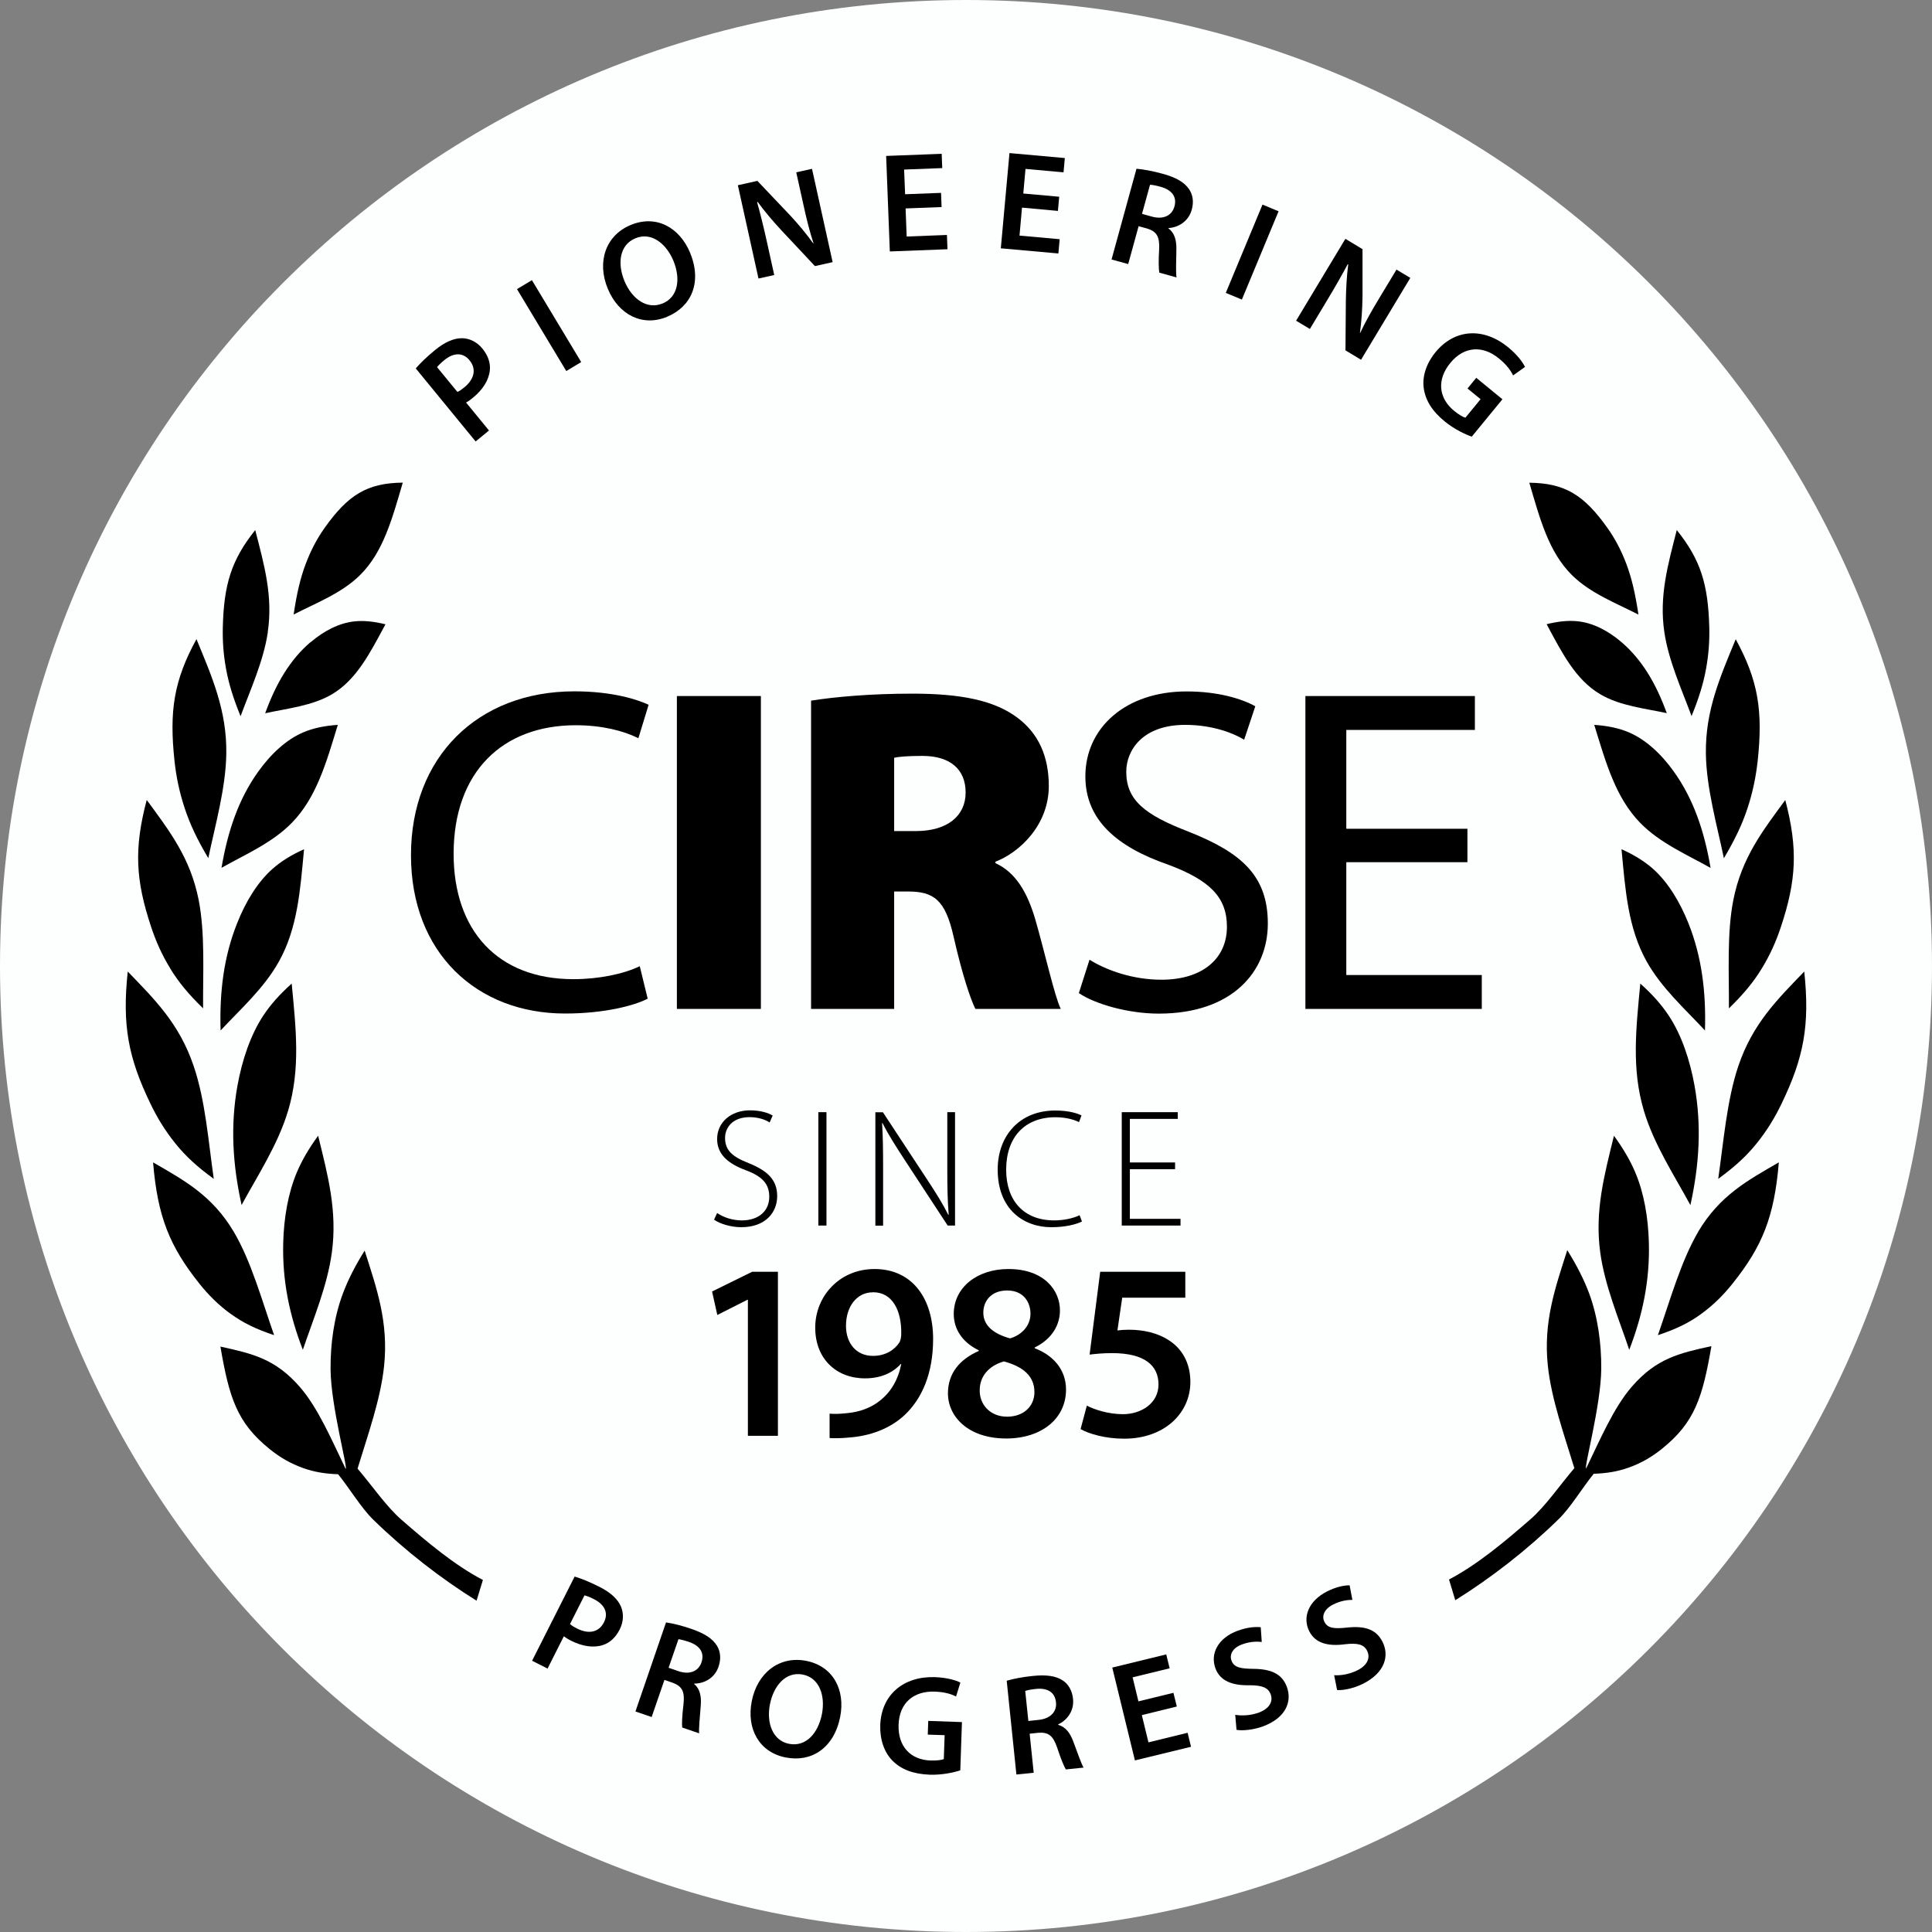
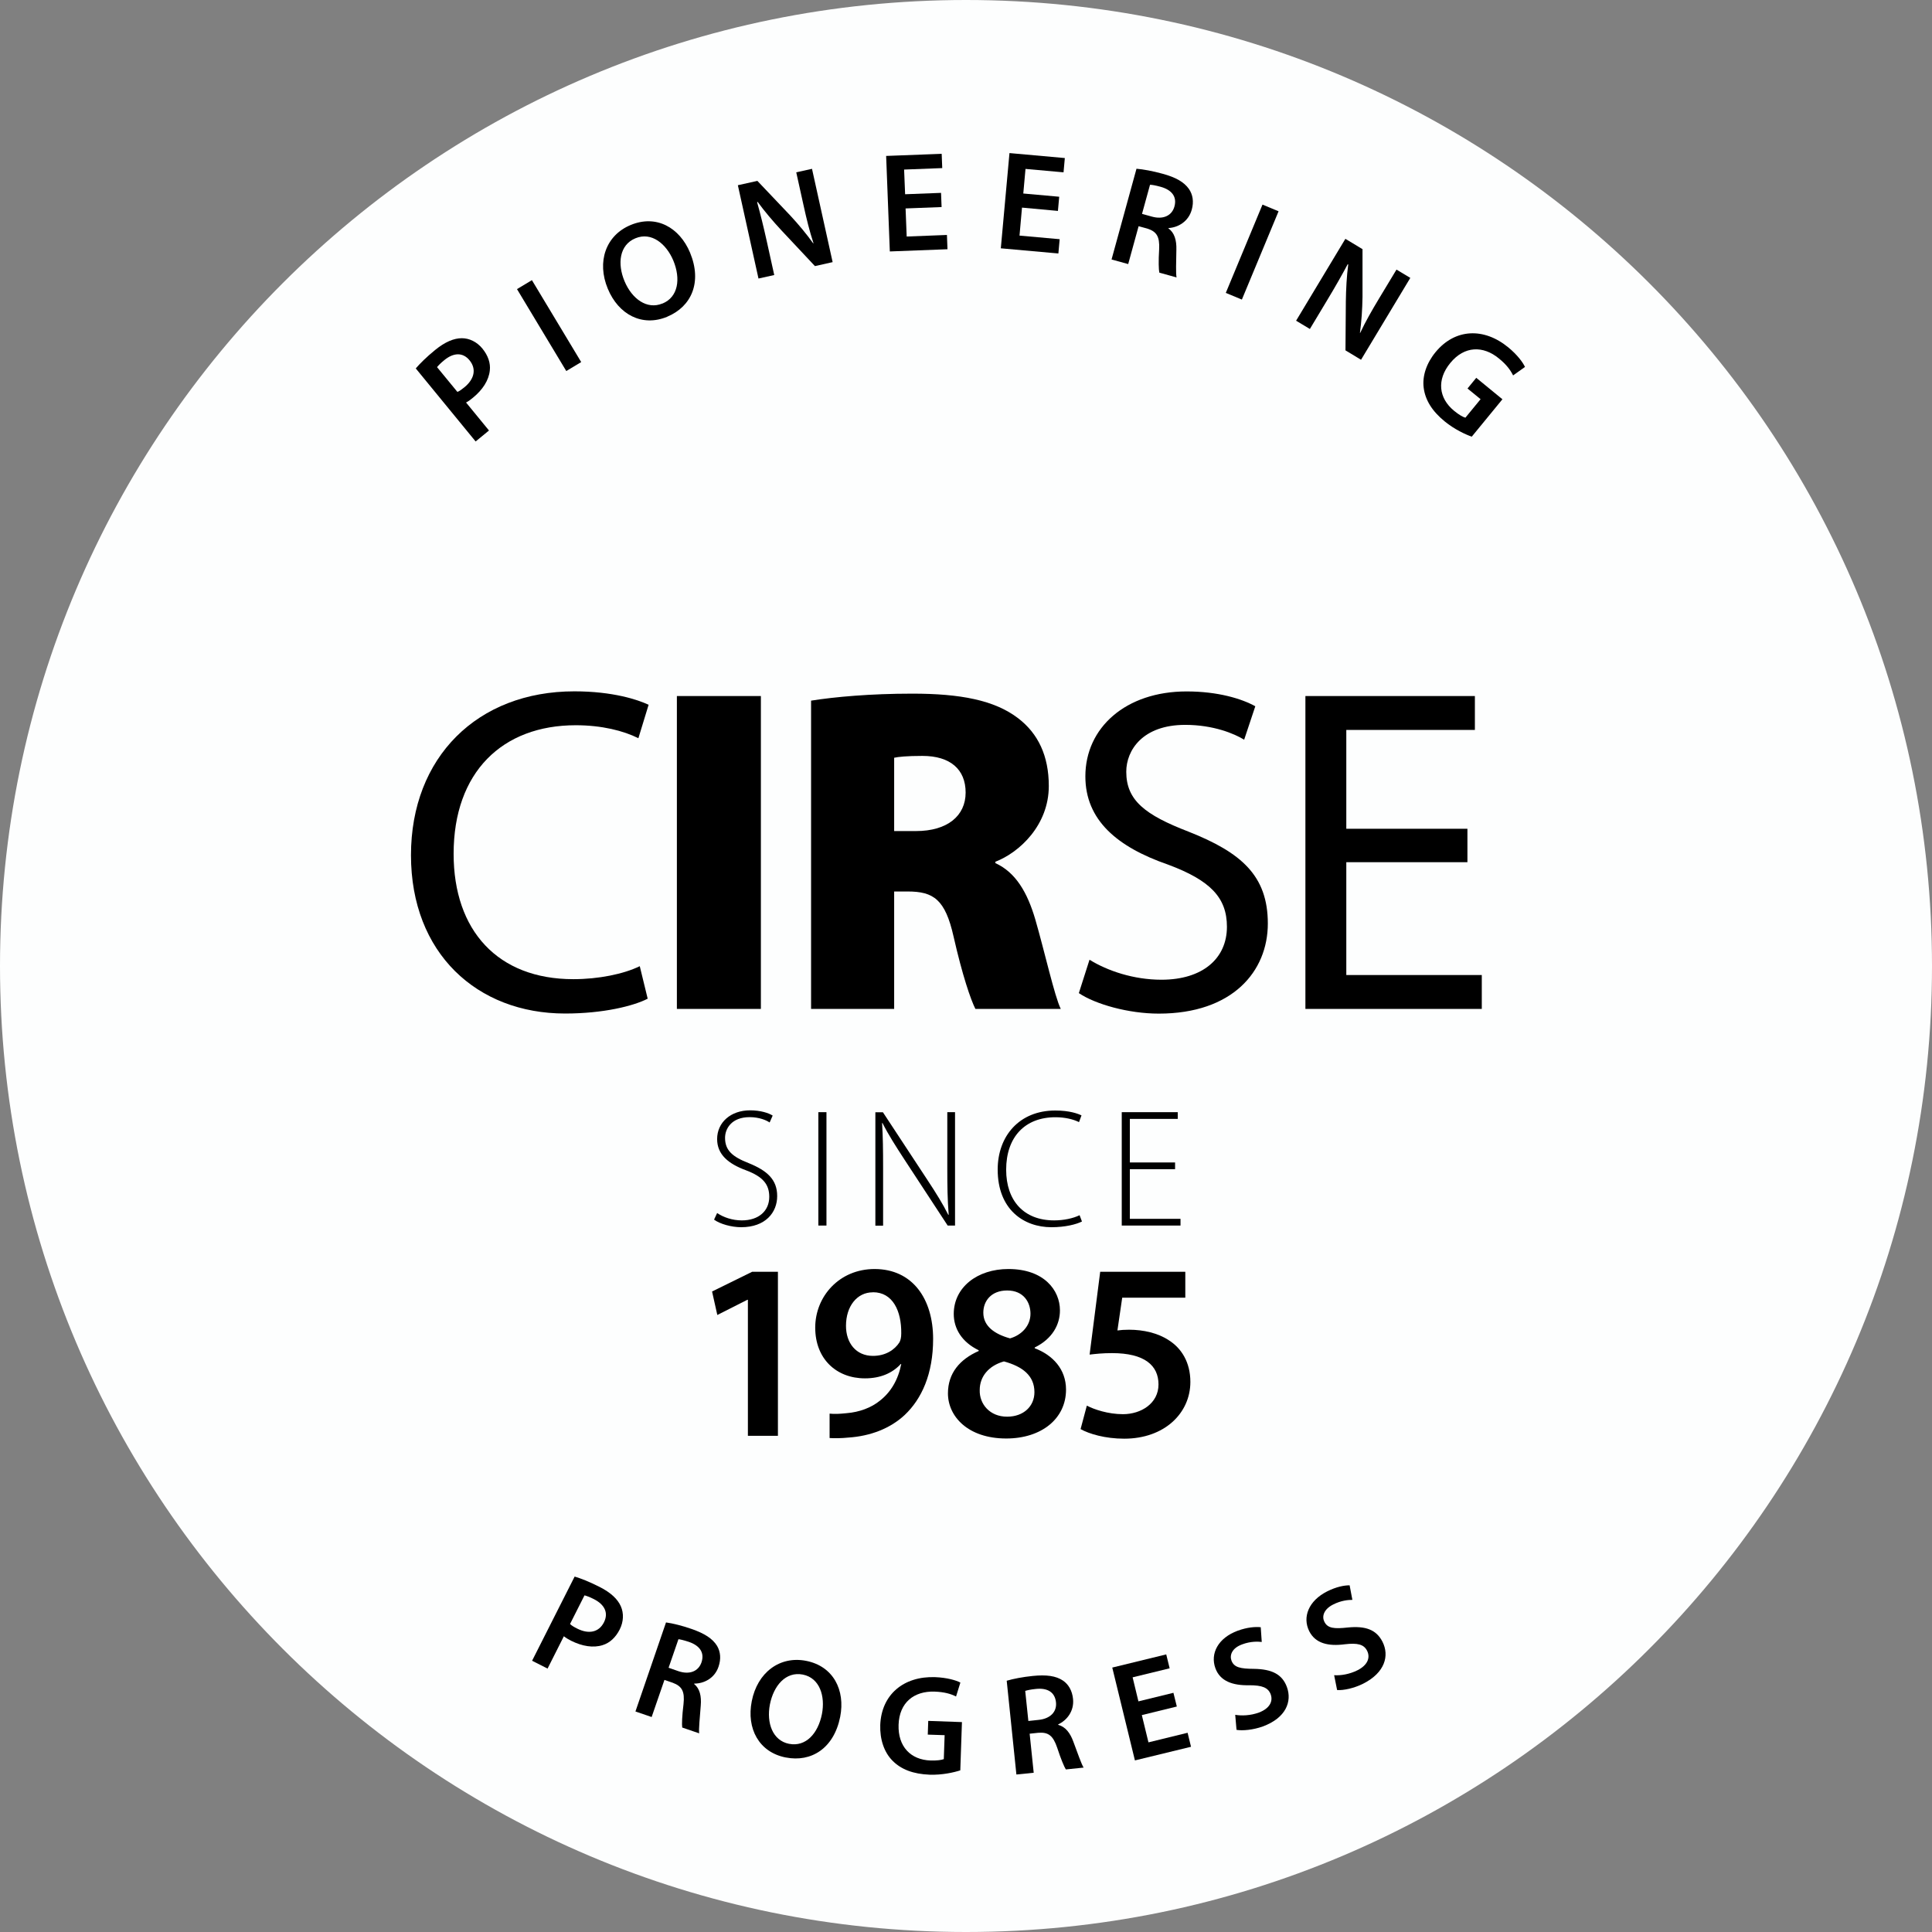
<svg xmlns="http://www.w3.org/2000/svg" id="Ebene_1" data-name="Ebene 1" viewBox="0 0 209.76 209.76">
  <rect x="0" y="0" width="209.76" height="209.76" fill="#808080" stroke="none" />
  <defs>
    <style> .cls-1 { fill: none; } .cls-2 { clip-path: url(#clippath-1); } .cls-3 { clip-path: url(#clippath); } .cls-4 { fill: #fdfefe; } </style>
    <clipPath id="clippath">
      <rect class="cls-1" width="209.76" height="209.76" />
    </clipPath>
    <clipPath id="clippath-1">
-       <rect class="cls-1" width="209.76" height="209.76" />
-     </clipPath>
+       </clipPath>
  </defs>
  <g class="cls-3">
    <path class="cls-4" d="M104.88,209.76c57.92,0,104.88-46.96,104.88-104.88S162.81,0,104.88,0,0,46.96,0,104.88s46.96,104.88,104.88,104.88" />
  </g>
  <path d="M47.45,39.86c.13-.16.38-.43.79-.76,1.01-.83,2.02-.86,2.74.02.76.93.54,2.02-.55,2.92-.3.24-.53.42-.77.51l-2.21-2.69ZM51.64,47.93l1.45-1.19-2.49-3.04c.24-.12.49-.3.76-.53,1.04-.85,1.71-1.88,1.82-2.95.09-.79-.18-1.6-.8-2.37-.61-.75-1.44-1.13-2.24-1.13-.86,0-1.82.4-2.9,1.28-.98.8-1.64,1.47-2.1,2l6.49,7.92Z" />
  <rect x="58.67" y="30.16" width="1.89" height="10.38" transform="translate(-9.69 35.79) rotate(-31.03)" />
  <path d="M71.92,32.95c-1.68.7-3.31-.51-4.11-2.41s-.57-3.95,1.18-4.67c1.75-.73,3.35.61,4.11,2.41.83,2,.53,3.97-1.16,4.67h-.01ZM72.45,34.38c2.62-1.09,3.8-3.73,2.47-6.95-1.14-2.73-3.67-4.16-6.45-3-2.7,1.12-3.7,3.99-2.48,6.92,1.16,2.8,3.73,4.17,6.45,3.04h.01Z" />
  <path d="M84.06,29.86l-.8-3.62c-.37-1.67-.7-3-1.06-4.29l.06-.03c.75,1.03,1.68,2.12,2.58,3.09l3.64,3.88,1.92-.43-2.24-10.13-1.71.38.78,3.53c.34,1.55.66,2.85,1.09,4.16l-.03.02c-.71-.99-1.57-2.03-2.48-3.01l-3.58-3.77-2.12.47,2.24,10.13,1.71-.38Z" />
  <polygon points="102.17 20.94 98.27 21.09 98.16 18.41 102.3 18.25 102.24 16.7 96.21 16.93 96.61 27.3 102.87 27.06 102.81 25.51 98.44 25.68 98.32 22.63 102.23 22.48 102.17 20.94" />
  <polygon points="115 21.36 111.1 21.01 111.34 18.34 115.47 18.71 115.61 17.16 109.6 16.62 108.66 26.96 114.91 27.52 115.05 25.97 110.69 25.58 110.96 22.54 114.86 22.9 115 21.36" />
  <path d="M124.86,20.06c.19,0,.57.06,1.15.22,1.19.33,1.8,1.06,1.5,2.14-.27.99-1.21,1.44-2.44,1.1l-1.08-.3.87-3.16ZM120.68,28.17l1.81.5,1.13-4.11.92.25c1.03.32,1.38.86,1.31,2.25-.08,1.32-.05,2.21.02,2.54l1.87.52c-.09-.44-.04-1.67-.02-3.01.03-1.03-.21-1.85-.86-2.31v-.04c1.05-.06,2.17-.7,2.53-1.99.24-.86.12-1.64-.31-2.26-.53-.75-1.43-1.26-2.87-1.65-1.05-.29-2.09-.48-2.82-.54l-2.71,9.86Z" />
  <rect x="130.77" y="26.43" width="10.38" height="1.89" transform="translate(58.49 142.41) rotate(-67.43)" />
  <path d="M142.22,35.71l1.91-3.18c.88-1.46,1.56-2.66,2.19-3.84l.06.02c-.17,1.26-.24,2.7-.26,4.01l-.04,5.32,1.69,1.02,5.35-8.89-1.5-.9-1.87,3.1c-.82,1.36-1.48,2.52-2.07,3.77h-.03c.17-1.21.26-2.56.28-3.9v-5.19s-1.86-1.12-1.86-1.12l-5.35,8.89,1.5.9Z" />
  <path d="M163.11,43.34l-2.83-2.32-.95,1.16,1.42,1.16-1.65,2.01c-.26-.07-.7-.31-1.23-.75-1.67-1.37-1.91-3.36-.41-5.19,1.53-1.87,3.57-1.9,5.28-.49.85.69,1.26,1.28,1.54,1.84l1.29-.92c-.22-.48-.83-1.32-1.82-2.13-2.66-2.18-5.78-2.03-7.88.51-1,1.21-1.46,2.61-1.3,3.87.17,1.35.92,2.55,2.28,3.66,1.06.87,2.28,1.43,2.94,1.66l3.33-4.06Z" />
  <path d="M63.46,173.21c.2.05.55.17,1.02.41,1.17.59,1.61,1.5,1.09,2.52-.54,1.07-1.63,1.32-2.9.68-.34-.17-.6-.32-.78-.5l1.57-3.11ZM57.77,180.31l1.68.85,1.77-3.51c.21.17.47.33.79.49,1.2.6,2.41.8,3.43.47.76-.24,1.39-.81,1.84-1.69.44-.87.45-1.78.13-2.51-.34-.79-1.1-1.51-2.34-2.13-1.13-.57-2.01-.91-2.68-1.11l-4.62,9.14Z" />
  <path d="M73.65,177.97c.19.02.57.1,1.14.29,1.17.4,1.73,1.16,1.37,2.23-.34.98-1.3,1.36-2.51.95l-1.06-.37,1.07-3.1ZM68.97,185.81l1.78.61,1.39-4.03.9.31c1.01.38,1.32.94,1.17,2.32-.16,1.31-.19,2.2-.14,2.54l1.84.63c-.06-.44.07-1.67.17-3,.09-1.03-.1-1.86-.72-2.36l.02-.04c1.04,0,2.2-.56,2.63-1.83.29-.84.22-1.63-.16-2.27-.48-.78-1.35-1.34-2.76-1.83-1.03-.36-2.05-.61-2.78-.71l-3.32,9.67Z" />
  <path d="M85.67,189.33c-1.78-.35-2.47-2.26-2.08-4.28.4-2.02,1.71-3.6,3.57-3.24,1.86.37,2.45,2.37,2.08,4.28-.42,2.13-1.76,3.59-3.56,3.24h-.02ZM85.31,190.81c2.78.55,5.23-1,5.91-4.41.57-2.9-.74-5.5-3.7-6.08-2.87-.56-5.29,1.27-5.9,4.38-.59,2.98.79,5.54,3.68,6.11h.02Z" />
  <path d="M104.44,186.97l-3.66-.13-.05,1.49,1.83.06-.09,2.6c-.25.1-.75.17-1.44.15-2.15-.07-3.55-1.51-3.47-3.88.08-2.42,1.68-3.67,3.9-3.6,1.09.04,1.78.25,2.34.53l.47-1.51c-.47-.25-1.46-.54-2.74-.59-3.43-.12-5.83,1.9-5.96,5.19-.05,1.57.42,2.96,1.32,3.87.95.97,2.28,1.46,4.03,1.53,1.37.05,2.67-.25,3.34-.47l.18-5.25Z" />
  <path d="M111.32,183.58c.18-.06.56-.15,1.15-.21,1.23-.13,2.06.33,2.18,1.45.11,1.03-.61,1.78-1.88,1.91l-1.12.12-.34-3.26ZM110.36,192.66l1.87-.19-.44-4.24.95-.1c1.08-.08,1.59.3,2.04,1.62.41,1.26.76,2.07.94,2.36l1.93-.2c-.24-.38-.64-1.54-1.11-2.8-.35-.97-.87-1.64-1.65-1.84v-.05c.94-.44,1.75-1.44,1.61-2.77-.09-.89-.49-1.58-1.1-1.99-.76-.51-1.79-.65-3.27-.5-1.09.11-2.12.31-2.83.52l1.05,10.17Z" />
  <polygon points="127.4 183.79 123.6 184.72 122.97 182.11 126.99 181.13 126.62 179.62 120.76 181.05 123.22 191.13 129.31 189.65 128.94 188.13 124.69 189.17 123.97 186.21 127.77 185.28 127.4 183.79" />
  <path d="M134.24,187.81c.65.12,1.83.01,2.87-.37,2.5-.92,3.19-2.7,2.61-4.28-.51-1.39-1.64-1.94-3.57-1.97-1.48-.01-2.17-.15-2.45-.9-.21-.58.04-1.35,1.17-1.76.91-.34,1.69-.31,2.12-.26l-.11-1.6c-.6-.06-1.45,0-2.5.38-2.12.78-3.01,2.47-2.42,4.08.51,1.39,1.86,1.88,3.68,1.84,1.39,0,2.04.25,2.32.98.29.79-.15,1.56-1.27,1.98-.91.34-1.9.37-2.58.25l.14,1.62Z" />
  <path d="M145.19,183.49c.66.05,1.82-.19,2.81-.69,2.38-1.2,2.86-3.05,2.1-4.55-.67-1.32-1.85-1.74-3.77-1.55-1.47.16-2.18.1-2.54-.62-.28-.55-.11-1.34.96-1.88.87-.44,1.64-.5,2.08-.5l-.3-1.58c-.6,0-1.44.16-2.44.66-2.02,1.02-2.71,2.8-1.94,4.33.67,1.32,2.06,1.65,3.87,1.41,1.38-.16,2.06.01,2.41.71.38.76.03,1.57-1.04,2.11-.87.44-1.84.59-2.54.54l.32,1.6Z" />
  <path d="M69.46,104.9c-1.76.86-4.49,1.41-7.21,1.41-8.22,0-13-5.29-13-13.61,0-8.87,5.29-13.96,13.26-13.96,2.82,0,5.19.6,6.8,1.41l1.11-3.63c-1.16-.55-3.88-1.46-8.06-1.46-10.53,0-17.74,7.16-17.74,17.79s7.16,17.19,16.73,17.19c4.13,0,7.41-.81,8.97-1.61l-.86-3.53Z" />
  <rect x="73.49" y="75.57" width="9.12" height="33.97" />
  <path d="M97.08,82.27c.45-.1,1.36-.2,3.07-.2,3.02,0,4.69,1.46,4.69,3.98s-1.97,4.18-5.39,4.18h-2.37v-7.96ZM88.06,109.54h9.02v-12.75h1.46c2.82,0,4.08.86,4.99,4.89.96,4.23,1.86,6.85,2.37,7.86h9.27c-.66-1.31-1.76-6.25-2.77-9.73-.86-2.92-2.12-5.09-4.33-6.1v-.15c2.62-1.01,5.8-3.98,5.8-8.22,0-3.28-1.16-5.7-3.33-7.36-2.57-1.97-6.3-2.67-11.49-2.67-4.54,0-8.42.35-10.99.76v33.47Z" />
  <path d="M117.14,107.83c1.81,1.21,5.39,2.22,8.67,2.22,8.01,0,11.84-4.59,11.84-9.78s-2.87-7.71-8.62-9.98c-4.69-1.81-6.75-3.38-6.75-6.5,0-2.32,1.76-5.09,6.4-5.09,3.07,0,5.34.96,6.4,1.61l1.21-3.63c-1.46-.81-4.03-1.61-7.46-1.61-6.6,0-10.99,3.93-10.99,9.22,0,4.74,3.43,7.66,8.97,9.58,4.59,1.71,6.4,3.58,6.4,6.75,0,3.43-2.62,5.75-7.11,5.75-3.02,0-5.85-.96-7.81-2.17l-1.16,3.63Z" />
  <polygon points="159.32 89.98 146.17 89.98 146.17 79.25 160.13 79.25 160.13 75.57 141.73 75.57 141.73 109.54 160.88 109.54 160.88 105.86 146.17 105.86 146.17 93.61 159.32 93.61 159.32 89.98" />
  <path d="M77.53,132.42c.64.47,1.88.82,2.94.82,2.63,0,3.91-1.59,3.91-3.38s-1.08-2.76-3.1-3.58c-1.77-.69-2.56-1.39-2.56-2.74,0-.97.68-2.25,2.67-2.25,1.06,0,1.84.35,2.17.58l.33-.75c-.42-.27-1.3-.57-2.45-.57-2.1,0-3.58,1.31-3.58,3.12,0,1.66,1.19,2.68,3.16,3.4,1.79.68,2.5,1.5,2.5,2.87,0,1.52-1.13,2.56-2.98,2.56-1.02,0-1.99-.33-2.68-.8l-.33.71Z" />
  <rect x="88.85" y="120.75" width=".88" height="12.31" />
  <path d="M95.88,133.06v-6.23c0-2.05-.02-3.38-.11-4.89l.04-.02c.64,1.28,1.48,2.58,2.39,3.98l4.69,7.16h.8v-12.31h-.84v6.14c0,1.92.02,3.32.15,4.99l-.04.02c-.6-1.19-1.31-2.34-2.32-3.87l-4.78-7.27h-.82v12.31h.84Z" />
  <path d="M117.23,131.93c-.71.35-1.74.57-2.78.57-3.31,0-5.21-2.16-5.21-5.5,0-3.54,2.03-5.7,5.35-5.7,1.04,0,1.94.22,2.56.53l.27-.73c-.37-.18-1.28-.53-2.85-.53-3.89,0-6.25,2.76-6.25,6.41,0,4.36,2.85,6.26,5.83,6.26,1.52,0,2.7-.31,3.32-.62l-.26-.69Z" />
  <polygon points="127.58 126.21 122.67 126.21 122.67 121.48 127.87 121.48 127.87 120.75 121.79 120.75 121.79 133.06 128.17 133.06 128.17 132.33 122.67 132.33 122.67 126.94 127.58 126.94 127.58 126.21" />
  <polygon points="81.2 155.89 84.46 155.89 84.46 138.08 81.66 138.08 77.31 140.22 77.88 142.77 81.14 141.12 81.2 141.12 81.2 155.89" />
  <path d="M94.78,140.3c2.16,0,3.1,2.05,3.07,4.47,0,.47-.08.74-.19.96-.52.82-1.51,1.48-2.88,1.48-1.86,0-2.93-1.42-2.93-3.26,0-2.14,1.21-3.64,2.9-3.64h.03ZM90.07,156.13c.52.03,1.26.03,2.03-.05,2.41-.16,4.55-.99,6.11-2.44,1.86-1.75,3.1-4.47,3.1-8.27,0-4.33-2.22-7.59-6.36-7.59-3.81,0-6.44,2.96-6.44,6.36s2.3,5.51,5.4,5.51c1.7,0,2.99-.58,3.89-1.56h.05c-.33,1.7-1.12,3.04-2.3,3.97-.96.79-2.27,1.26-3.62,1.37-.79.08-1.31.11-1.86.05v2.66Z" />
  <path d="M109.36,140.11c1.78,0,2.52,1.29,2.52,2.52,0,1.34-.99,2.33-2.22,2.68-1.7-.47-2.9-1.34-2.9-2.79,0-1.29.88-2.41,2.58-2.41h.03ZM109.33,153.81c-1.86,0-3.01-1.37-2.96-2.9,0-1.45.96-2.63,2.63-3.1,2,.55,3.31,1.53,3.31,3.34,0,1.53-1.18,2.66-2.96,2.66h-.03ZM109.47,137.78c-3.34,0-5.92,1.97-5.92,4.88,0,1.56.85,3.04,2.71,3.94v.08c-2.05.9-3.34,2.41-3.34,4.6,0,2.49,2.16,4.9,6.33,4.9,3.81,0,6.49-2.14,6.49-5.31,0-2.22-1.45-3.75-3.4-4.49v-.08c1.95-.96,2.74-2.52,2.74-4.03,0-2.19-1.73-4.49-5.59-4.49h-.03Z" />
  <path d="M128.68,138.08h-9.23l-1.15,8.99c.68-.08,1.42-.16,2.44-.16,3.53,0,5.04,1.34,5.04,3.4s-1.89,3.23-3.86,3.23c-1.62,0-3.15-.52-3.92-.93l-.68,2.55c.93.52,2.66,1.04,4.74,1.04,4.36,0,7.18-2.77,7.18-6.16,0-2.16-.99-3.67-2.33-4.52-1.18-.79-2.77-1.15-4.33-1.15-.52,0-.88.03-1.26.08l.52-3.56h6.85v-2.79Z" />
  <g class="cls-2">
    <path d="M43.6,165.01c2.77,2.41,5.73,4.91,8.83,6.53-.23.75-.46,1.5-.69,2.25-3.88-2.42-7.77-5.43-11.23-8.81-1.29-1.26-2.54-3.36-3.8-4.92-1.47-.05-2.63-.26-3.74-.65-1.43-.5-2.6-1.2-3.68-2.07-3.55-2.86-4.4-5.55-5.36-11.14,3.5.77,5.97,1.33,8.63,4.39,2,2.3,3.5,5.86,4.97,8.89.26-.05-1.61-6.85-1.64-10.81-.02-2.8.38-5.67,1.33-8.21.56-1.5,1.33-3.01,2.37-4.68,1.32,4.13,2.61,7.78,2.11,12.54-.38,3.63-1.8,7.58-2.88,11.13,1.55,1.81,3.13,4.13,4.78,5.56" />
    <path d="M25.08,142.67c1.31.95,2.7,1.63,4.68,2.29-1.29-3.67-2.5-8.07-4.39-11.24-2.35-3.95-5.4-5.58-8.75-7.52.49,5.91,1.8,9.12,5.03,13.17.98,1.23,2.07,2.32,3.42,3.3" />
    <path d="M19.06,124.17c1.1,1.36,2.33,2.5,4.15,3.82-.59-4.07-.9-8.48-2.19-12.27-1.56-4.6-4.24-7.22-7.15-10.24-.62,5.82.05,9.35,2.46,14.34.73,1.52,1.59,2.94,2.73,4.35" />
    <path d="M18.5,105.18c.9,1.47,1.95,2.74,3.55,4.3-.03-3.78.24-8.16-.49-11.82-.91-4.56-3.19-7.48-5.63-10.81-1.4,5.31-1.21,8.71.48,13.79.51,1.54,1.16,3.02,2.09,4.53" />
    <path d="M36.03,135.98c.61-4.5-.43-8.35-1.49-12.67-1,1.37-1.75,2.65-2.31,3.97-.94,2.23-1.41,4.92-1.48,7.64-.11,4.11.67,7.86,2.13,11.63,1.12-3.31,2.67-6.97,3.15-10.57" />
    <path d="M31.28,120.6c1.36-4.57.85-8.94.39-13.81-1.29,1.15-2.3,2.28-3.11,3.51-1.36,2.08-2.28,4.79-2.79,7.63-.76,4.3-.52,8.49.46,12.9,1.72-3.17,3.96-6.58,5.05-10.24" />
    <path d="M33.01,92.2c-1.37.62-2.48,1.3-3.43,2.14-1.6,1.42-2.9,3.53-3.84,5.91-1.43,3.59-1.92,7.4-1.79,11.63,2.11-2.27,4.73-4.59,6.34-7.5,2.02-3.63,2.3-7.69,2.72-12.17" />
-     <path d="M22.61,93.19c.75-3.59,1.91-7.64,1.96-11.39.06-4.67-1.55-8.31-3.24-12.41-2.45,4.49-2.97,7.79-2.38,13.25.18,1.66.51,3.31,1.1,5.1.57,1.73,1.33,3.35,2.57,5.44" />
    <path d="M29.07,68.63c.58-3.9-.38-7.29-1.36-11.08-2.59,3.25-3.41,5.9-3.52,10.6-.03,1.43.06,2.88.36,4.51.29,1.57.75,3.09,1.57,5.1,1.05-2.85,2.5-6,2.96-9.13" />
    <path d="M35.24,57.32c-.77,1.09-1.45,2.32-2.04,3.88-.57,1.51-.97,3.15-1.32,5.52,2.37-1.23,5.23-2.3,7.24-4.31,2.51-2.51,3.46-6.1,4.61-10.01-3.88.04-5.95,1.34-8.49,4.92" />
    <path d="M36.68,78.7c-1.46.1-2.67.35-3.75.81-1.83.78-3.51,2.33-4.89,4.26-2.09,2.91-3.3,6.37-3.99,10.45,2.49-1.41,5.5-2.69,7.64-4.89,2.67-2.74,3.73-6.51,4.99-10.64" />
    <path d="M33.71,69.72c-2.21,1.89-3.74,4.47-4.92,7.72,2.34-.52,5.1-.79,7.25-2.06,2.68-1.59,4.13-4.48,5.81-7.6-1.26-.31-2.34-.42-3.33-.32-1.68.17-3.34,1.02-4.8,2.27" />
    <path d="M184.39,133.72c-1.88,3.17-3.1,7.57-4.39,11.24,1.99-.66,3.38-1.34,4.68-2.29,1.35-.98,2.44-2.07,3.42-3.3,3.24-4.05,4.54-7.26,5.03-13.17-3.35,1.94-6.4,3.57-8.75,7.52" />
    <path d="M186.55,127.99c1.82-1.33,3.05-2.46,4.15-3.82,1.14-1.41,2-2.83,2.73-4.35,2.41-4.99,3.08-8.52,2.46-14.34-2.91,3.02-5.59,5.64-7.15,10.24-1.25,3.68-1.62,8.32-2.19,12.27" />
    <path d="M187.71,109.48c1.6-1.56,2.66-2.84,3.55-4.3.93-1.51,1.58-2.99,2.09-4.53,1.69-5.08,1.87-8.49.48-13.79-2.45,3.34-4.72,6.25-5.63,10.81-.73,3.65-.46,8.03-.49,11.81" />
    <path d="M177.18,150.54c-2,2.3-3.5,5.86-4.97,8.89-.26-.05,1.61-6.85,1.64-10.81.02-2.8-.38-5.67-1.32-8.21-.56-1.5-1.33-3.01-2.37-4.68-1.32,4.13-2.61,7.78-2.11,12.54.38,3.63,1.8,7.58,2.88,11.13-1.55,1.81-3.13,4.13-4.78,5.56-2.77,2.41-5.73,4.9-8.83,6.53.23.75.46,1.5.68,2.25,3.88-2.42,7.77-5.43,11.23-8.81,1.29-1.26,2.54-3.36,3.8-4.92,1.47-.05,2.63-.26,3.74-.65,1.43-.5,2.6-1.2,3.68-2.07,3.55-2.86,4.4-5.55,5.36-11.14-3.5.77-5.97,1.33-8.63,4.39" />
    <path d="M176.89,146.55c1.46-3.78,2.24-7.53,2.13-11.63-.07-2.72-.53-5.41-1.48-7.64-.56-1.32-1.31-2.59-2.31-3.97-1.06,4.32-2.1,8.17-1.49,12.67.49,3.6,2.04,7.26,3.15,10.57" />
    <path d="M183.99,117.93c-.51-2.85-1.42-5.55-2.79-7.63-.81-1.23-1.82-2.36-3.11-3.51-.46,4.87-.97,9.24.39,13.81,1.09,3.66,3.33,7.07,5.05,10.24.97-4.41,1.22-8.6.46-12.91" />
    <path d="M178.77,104.37c1.62,2.91,4.24,5.24,6.34,7.51.13-4.24-.36-8.04-1.79-11.63-.95-2.38-2.25-4.49-3.84-5.91-.95-.84-2.06-1.52-3.43-2.14.42,4.48.7,8.54,2.72,12.17" />
    <path d="M187.16,93.19c1.24-2.1,2-3.71,2.57-5.44.59-1.79.91-3.44,1.1-5.1.59-5.46.07-8.76-2.38-13.25-1.69,4.1-3.3,7.74-3.24,12.41.05,3.74,1.21,7.79,1.96,11.39" />
    <path d="M183.65,77.76c.82-2.02,1.28-3.53,1.57-5.1.3-1.62.39-3.08.36-4.51-.12-4.7-.93-7.36-3.53-10.6-.97,3.79-1.93,7.18-1.35,11.08.46,3.13,1.91,6.28,2.96,9.13" />
-     <path d="M177.89,66.73c-.36-2.37-.75-4.01-1.32-5.52-.59-1.56-1.27-2.79-2.04-3.88-2.54-3.58-4.61-4.88-8.49-4.92,1.15,3.92,2.1,7.51,4.61,10.01,2.01,2.01,4.87,3.08,7.24,4.31" />
    <path d="M181.73,83.77c-1.38-1.93-3.06-3.48-4.89-4.26-1.08-.46-2.3-.71-3.75-.81,1.27,4.13,2.32,7.9,4.99,10.64,2.14,2.2,5.14,3.48,7.64,4.89-.69-4.09-1.9-7.54-3.99-10.46" />
    <path d="M180.97,77.44c-1.18-3.25-2.71-5.83-4.92-7.72-1.46-1.25-3.12-2.11-4.8-2.27-1-.1-2.07.01-3.33.32,1.68,3.13,3.13,6.01,5.81,7.6,2.15,1.28,4.91,1.55,7.25,2.06" />
  </g>
</svg>